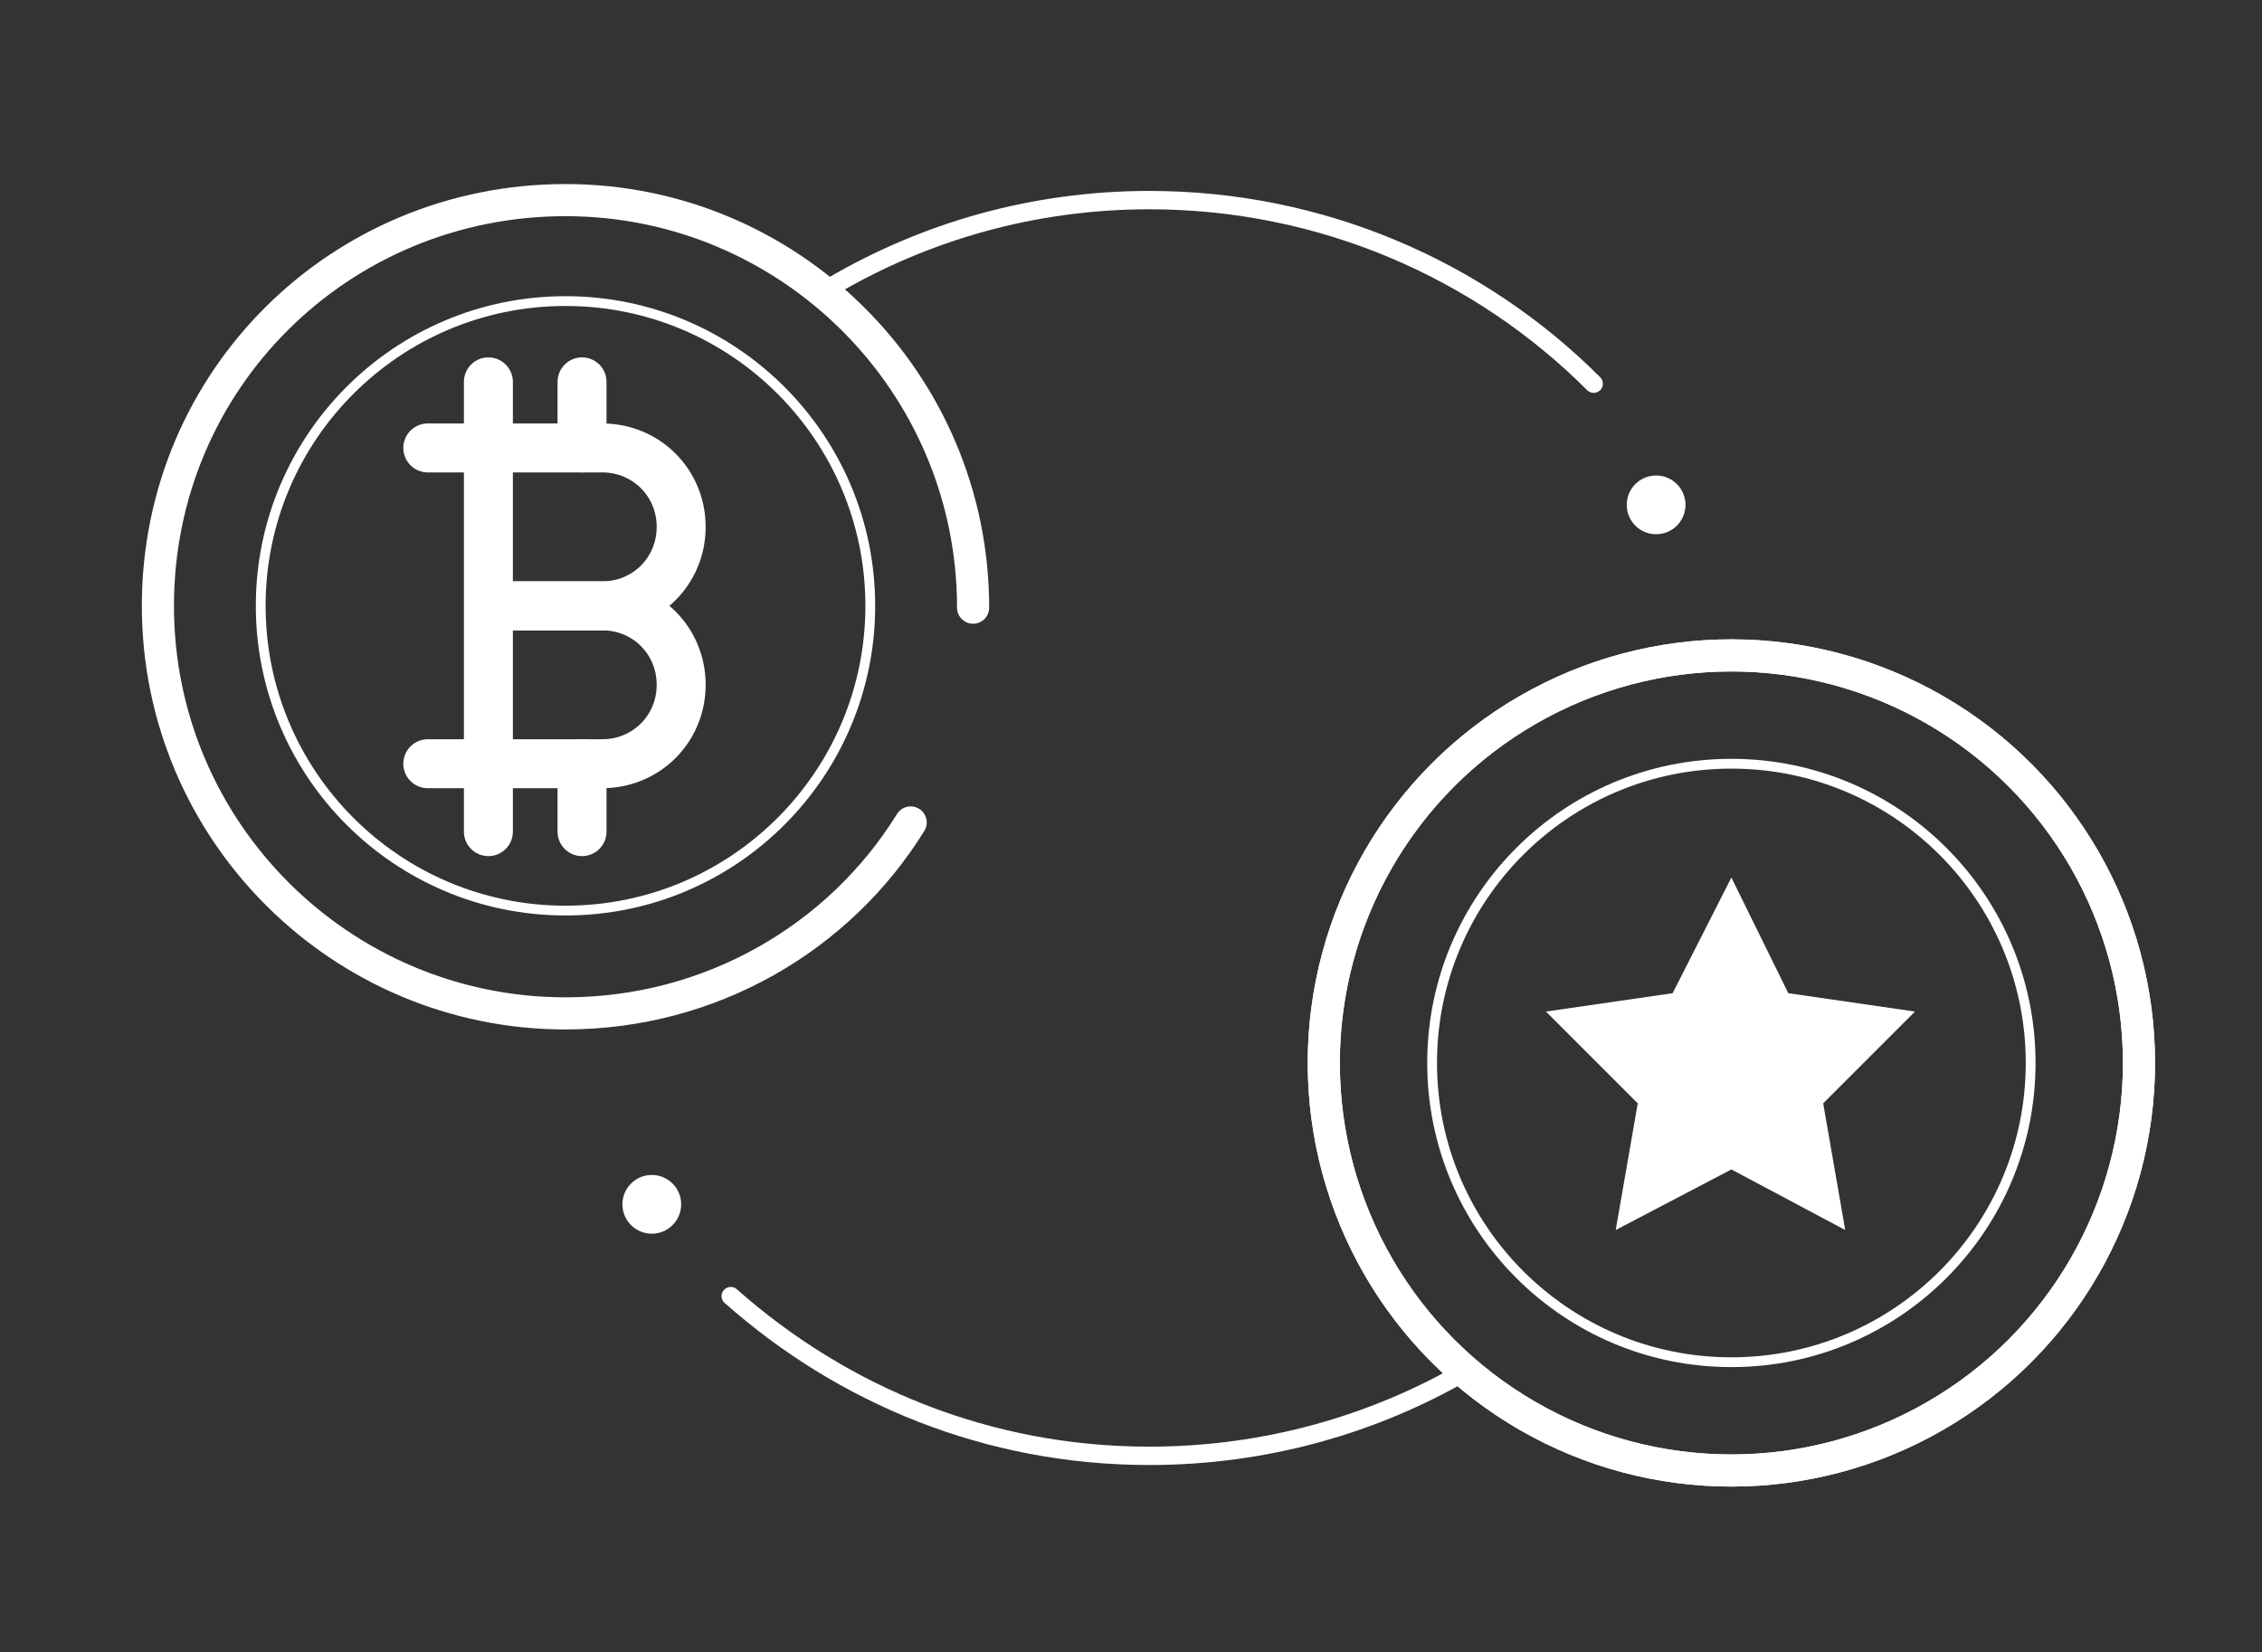
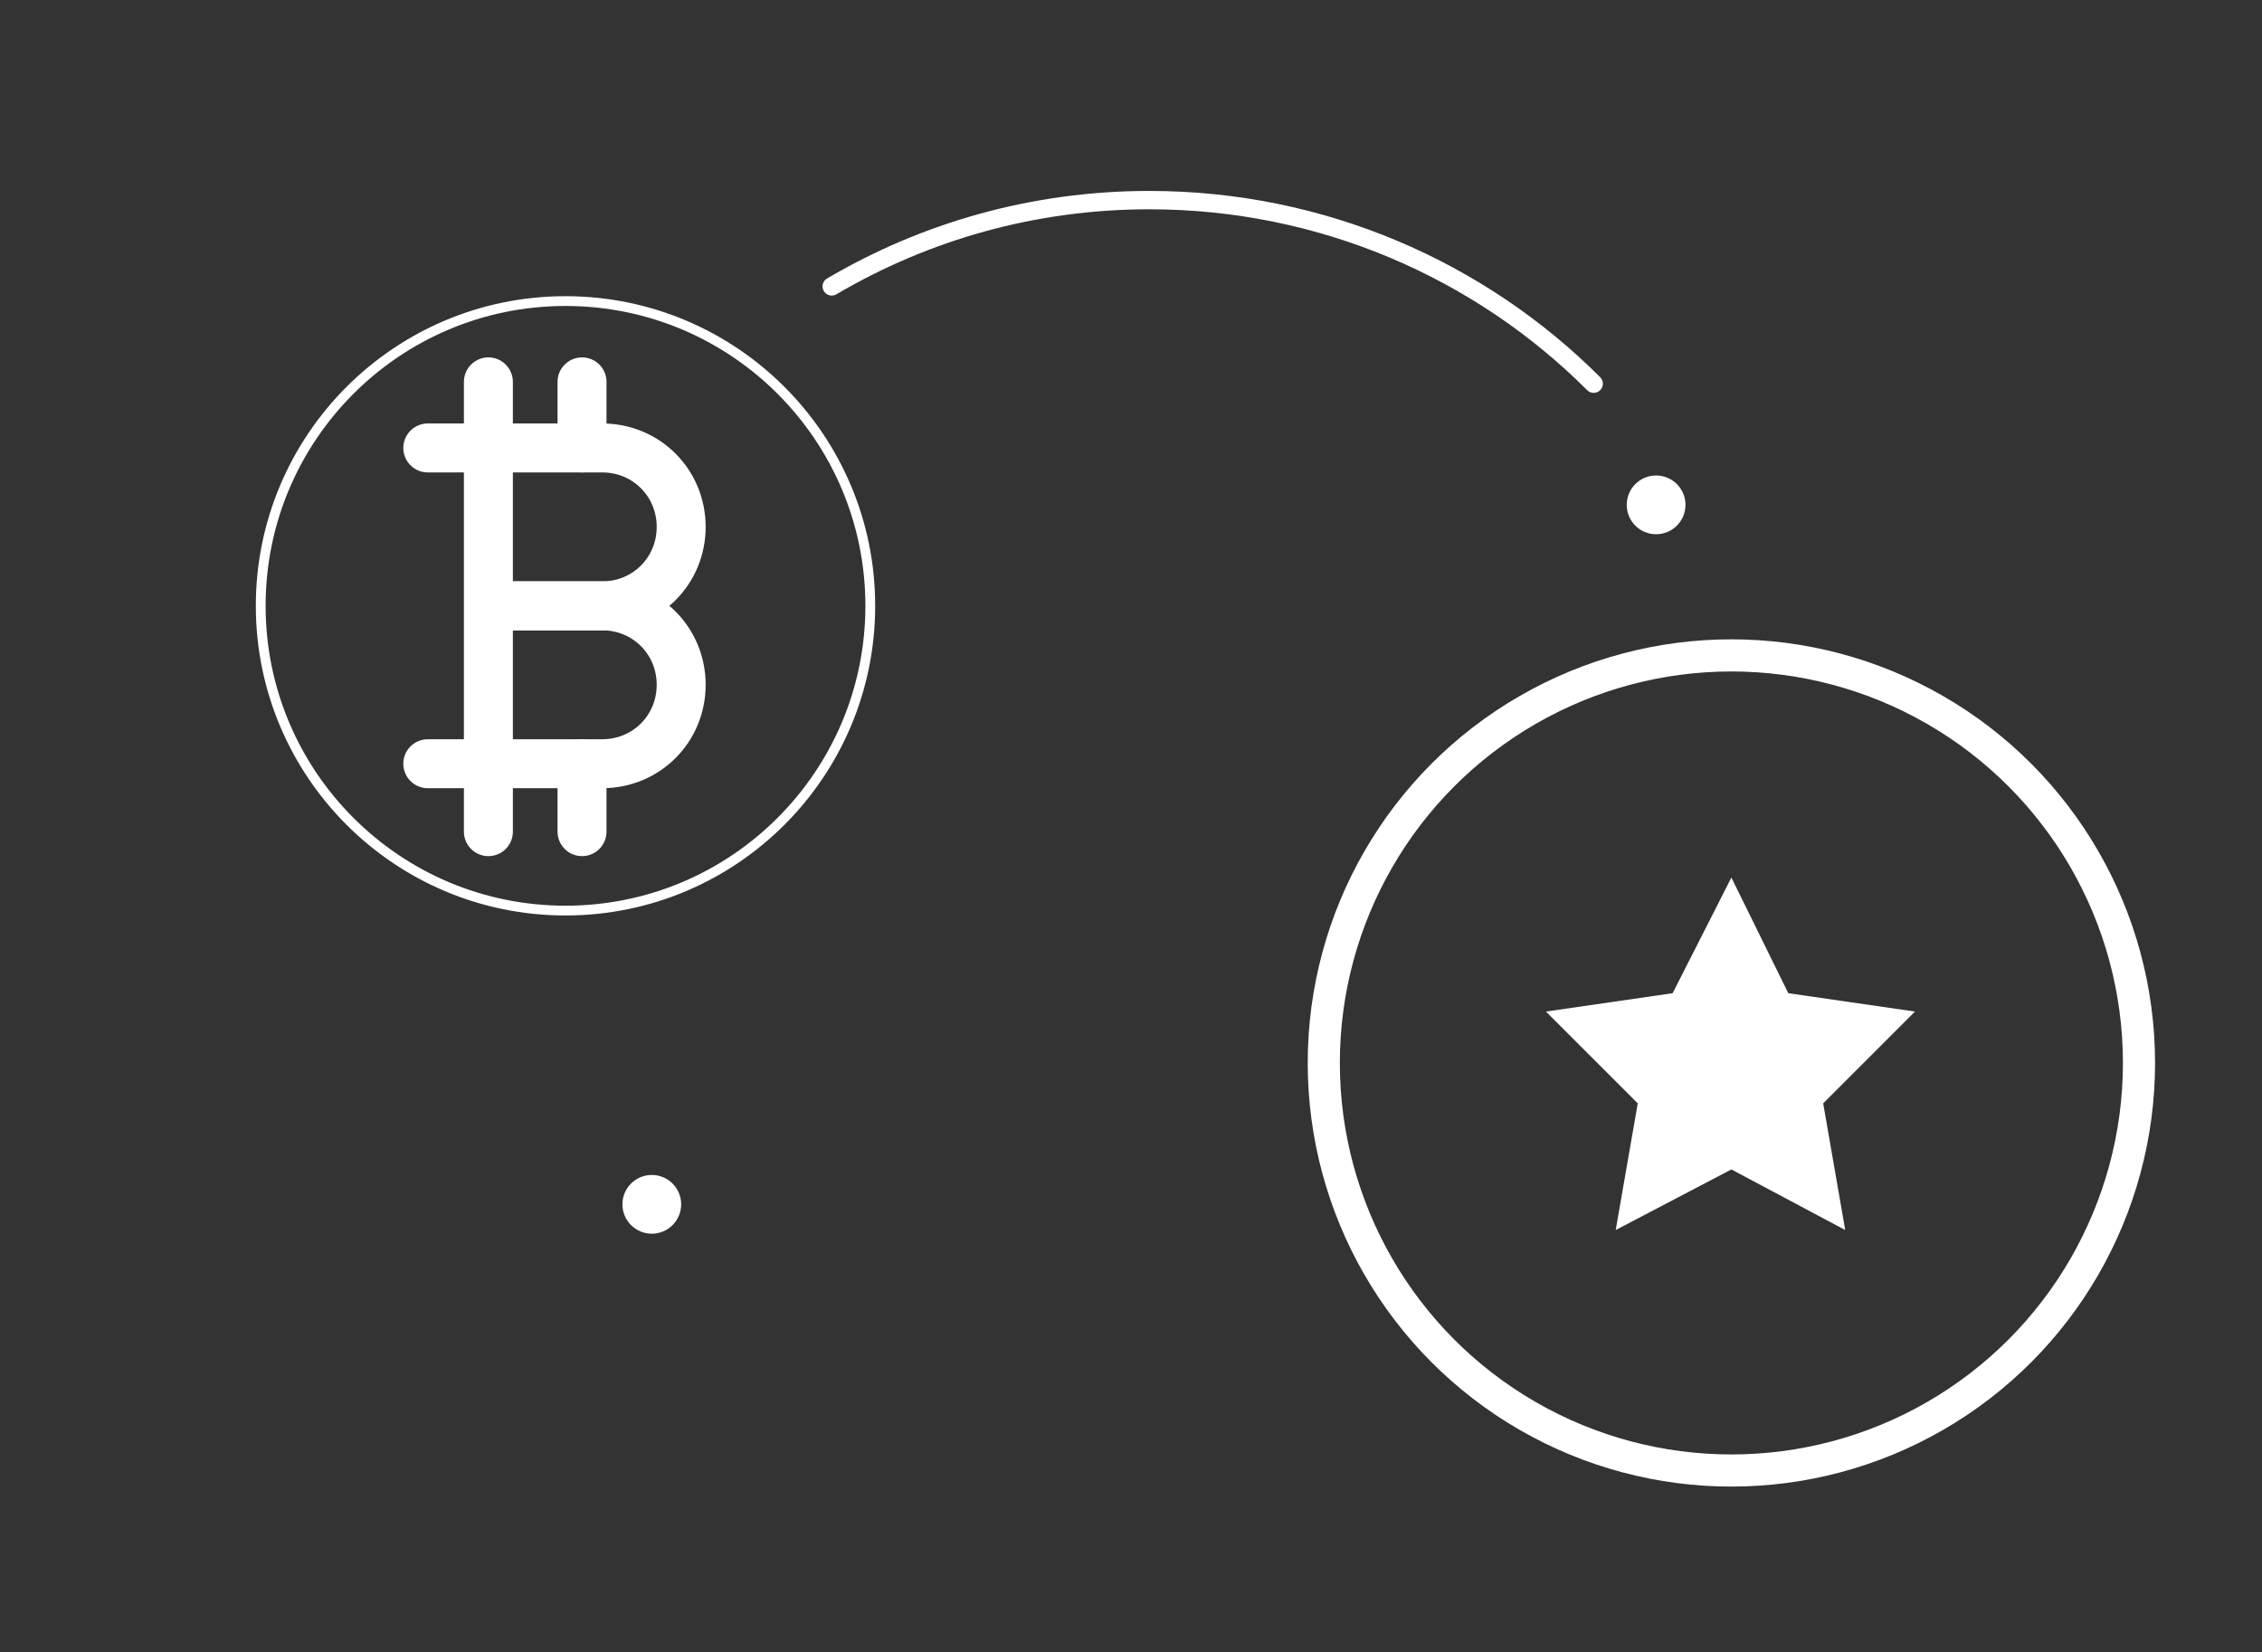
<svg xmlns="http://www.w3.org/2000/svg" version="1.1" id="Layer_1" x="0px" y="0px" viewBox="0 0 123.2 90" style="enable-background:new 0 0 123.2 90;" xml:space="preserve">
  <rect x="0" y="0" width="123.2" height="90" fill="#333333" stroke="none" />
  <style type="text/css">
	.st0{fill:none;stroke:#FFFFFF;stroke-width:0.533;stroke-miterlimit:10;}
	.st1{fill:none;stroke:#FFFFFF;stroke-linecap:round;stroke-linejoin:round;stroke-miterlimit:10;}
	.st2{fill:none;stroke:#FFFFFF;stroke-width:1.75;stroke-linecap:round;stroke-linejoin:round;stroke-miterlimit:10;}
	.st3{fill:none;stroke:#FFFFFF;stroke-width:2.667;stroke-linecap:round;stroke-linejoin:round;stroke-miterlimit:10;}
	.st4{fill:#FFFFFF;}
</style>
  <g>
    <g id="XMLID_50_">
      <circle id="XMLID_63_" class="st0" cx="30.8" cy="33" r="16.6" />
-       <path id="XMLID_62_" class="st1" d="M79.8,74.7c-5,2.9-10.9,4.6-17.2,4.6c-8.8,0-16.7-3.3-22.8-8.7" />
      <path id="XMLID_61_" class="st1" d="M45.3,15.6c5.1-3,11-4.7,17.3-4.7c9.4,0,18,3.8,24.2,10" />
-       <path id="XMLID_60_" class="st2" d="M49.6,44.8c-3.9,6.3-10.9,10.4-18.8,10.4C18.6,55.2,8.6,45.3,8.6,33s9.9-22.1,22.2-22.1    C43,10.9,53,20.8,53,33.1" />
-       <circle id="XMLID_59_" class="st2" cx="94.3" cy="57.9" r="22.2" />
      <circle id="XMLID_58_" class="st2" cx="94.3" cy="57.9" r="22.2" />
      <g id="XMLID_51_">
        <line id="XMLID_57_" class="st3" x1="31.7" y1="41.6" x2="31.7" y2="45.3" />
        <line id="XMLID_56_" class="st3" x1="31.7" y1="20.8" x2="31.7" y2="24.4" />
        <g id="XMLID_52_">
          <line id="XMLID_55_" class="st3" x1="26.6" y1="20.8" x2="26.6" y2="45.3" />
          <path id="XMLID_54_" class="st3" d="M23.3,24.4h9.5c2.4,0,4.3,1.9,4.3,4.3l0,0c0,2.4-1.9,4.3-4.3,4.3h-5.1" />
          <path id="XMLID_53_" class="st3" d="M27.7,33h5.1c2.4,0,4.3,1.9,4.3,4.3l0,0c0,2.4-1.9,4.3-4.3,4.3h-9.5" />
        </g>
      </g>
      <polygon class="st4" points="94.3,63.7 88,67 89.2,60.1 84.2,55.1 91.1,54.1 94.3,47.8 97.4,54.1 104.3,55.1 99.3,60.1 100.5,67       " />
-       <circle class="st0" cx="94.3" cy="57.9" r="16.3" />
    </g>
    <circle class="st4" cx="35.5" cy="65.6" r="1.6" />
    <circle class="st4" cx="90.2" cy="27.5" r="1.6" />
  </g>
</svg>